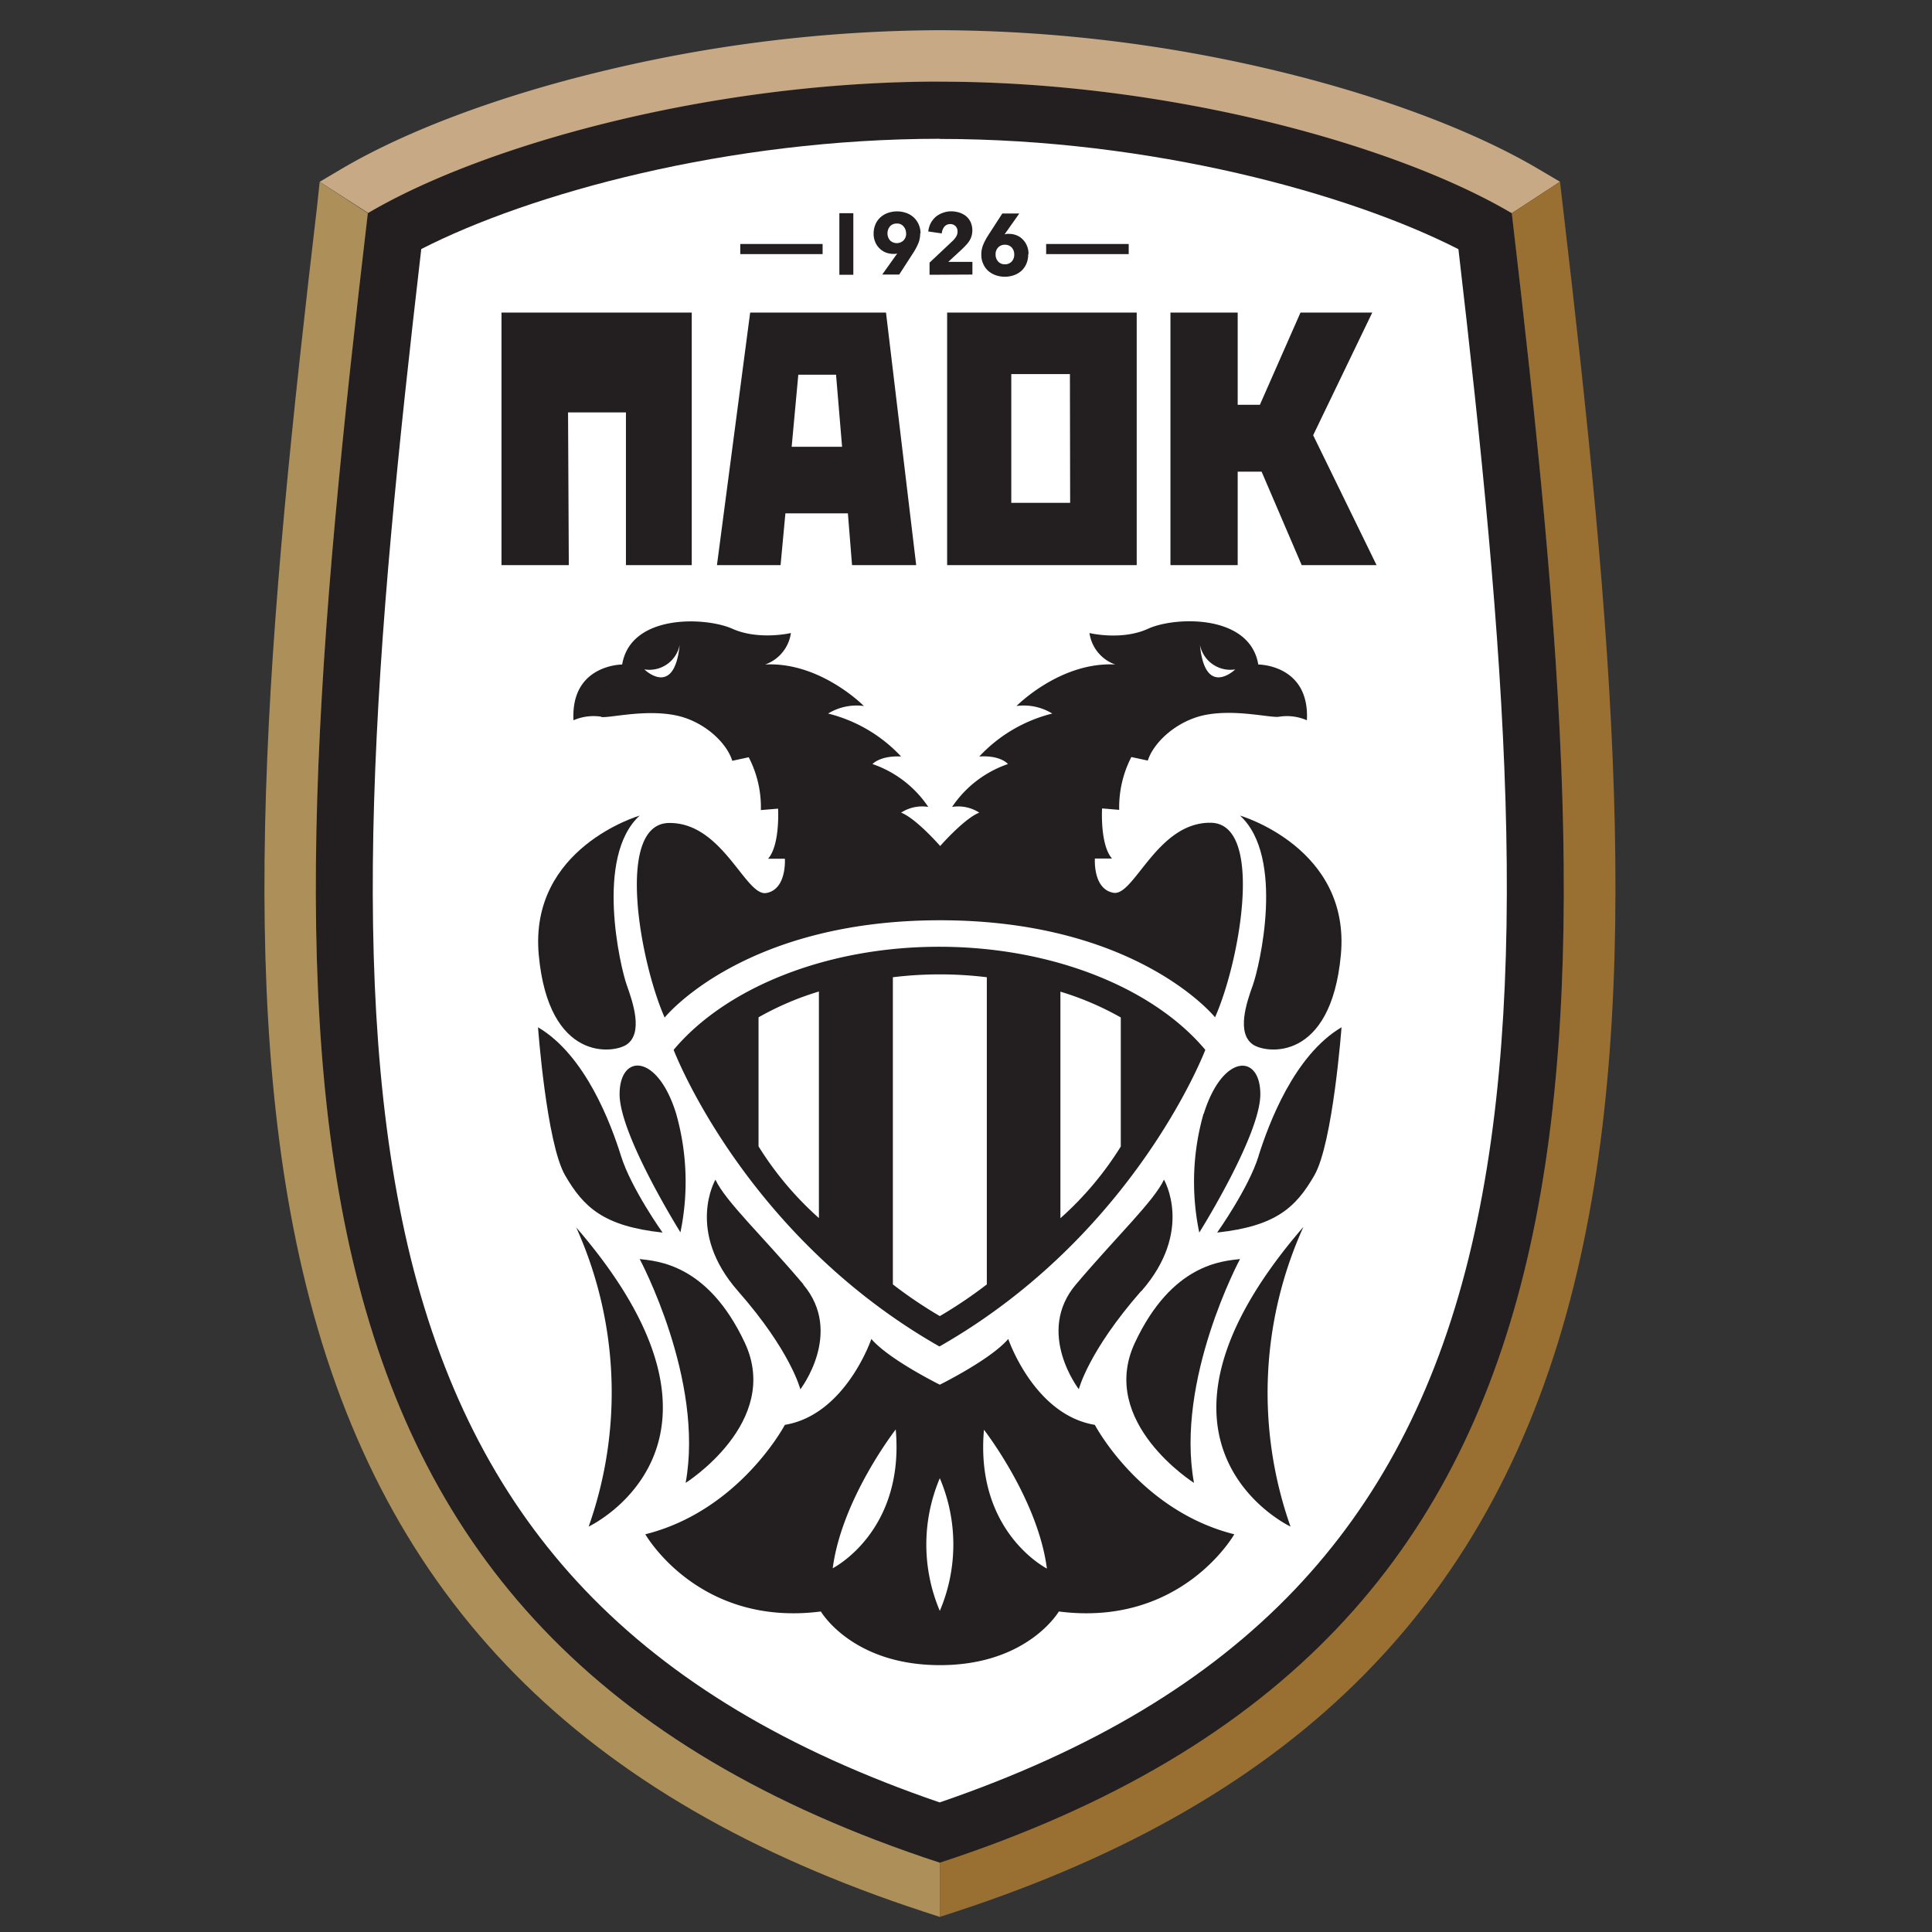
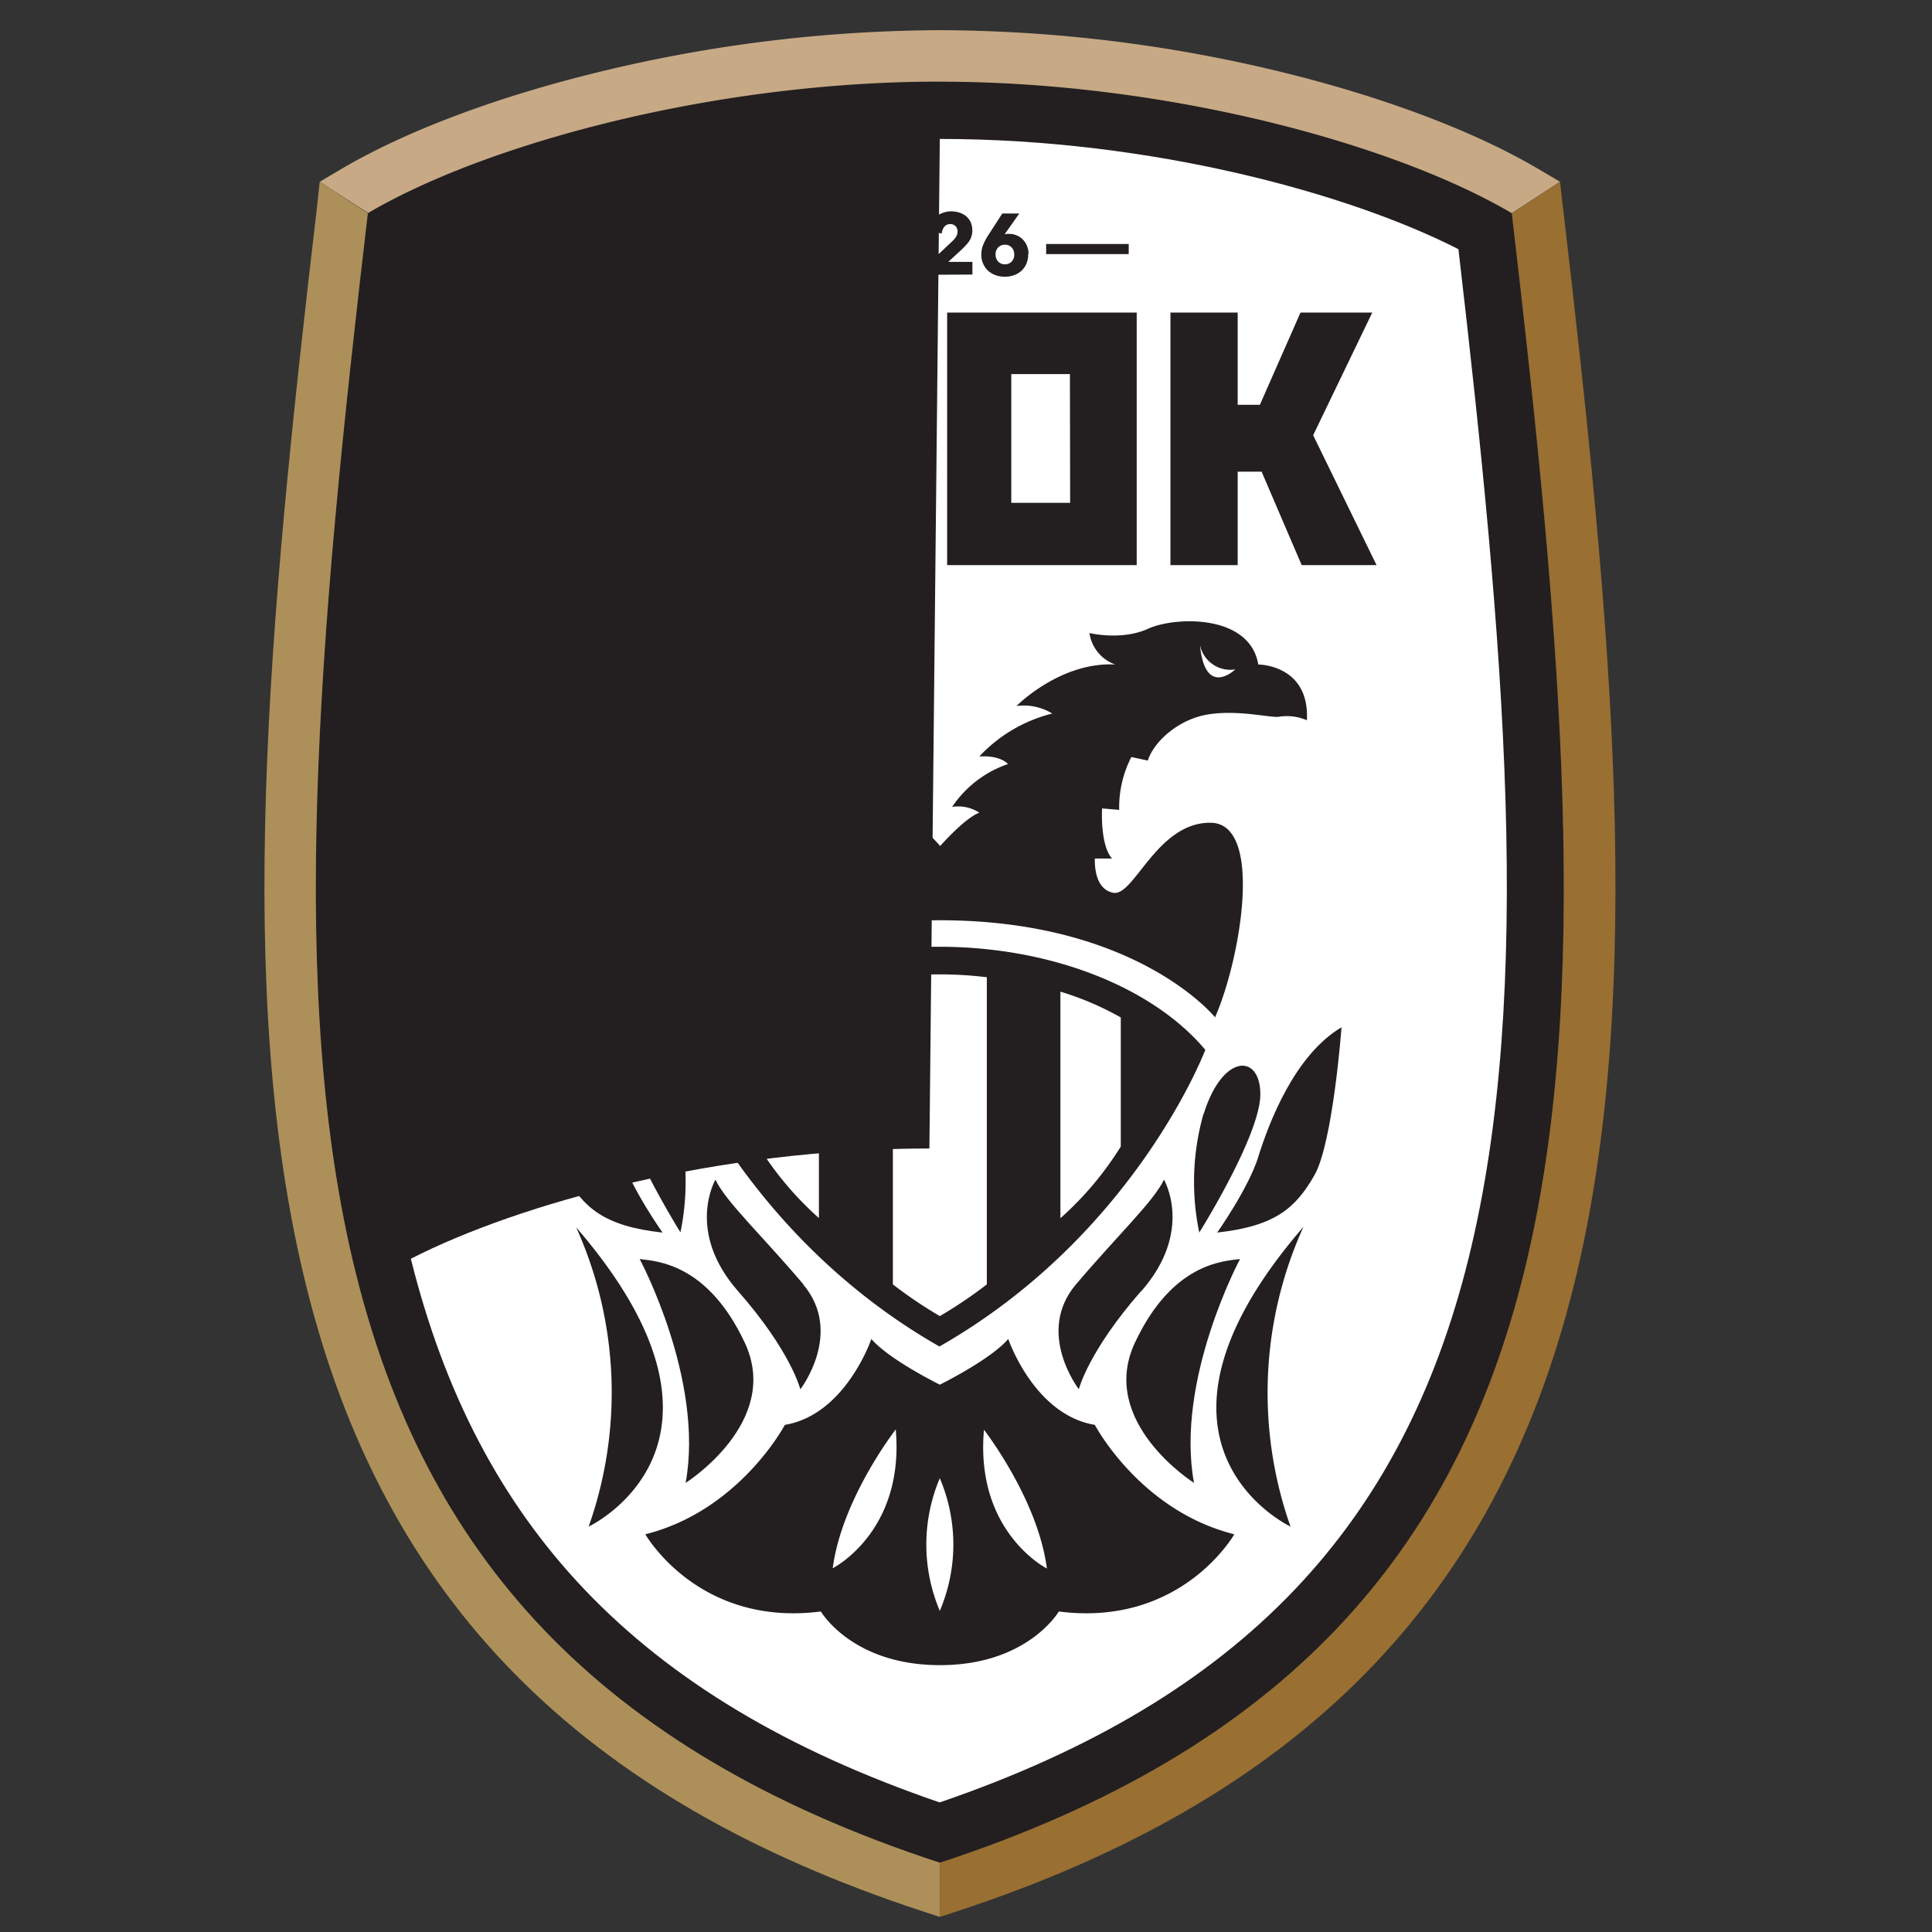
<svg xmlns="http://www.w3.org/2000/svg" viewBox="0 0 256 256">
  <rect x="0" y="0" width="256" height="256" fill="#333333" stroke="none" />
  <defs>
    <clipPath id="clip-path">
      <rect x="-6.85" y="-10.45" width="273.06" height="273.06" style="fill:none" />
    </clipPath>
  </defs>
  <title>Voetbalpoules.nl | PAOK | Design4les.nl</title>
  <g id="svg2">
    <g id="g14">
      <g style="clip-path:url(#clip-path)">
        <g id="g16">
          <g id="g22">
            <path id="path24" d="M124.53,242.83c-21.34-7.14-37.65-16.83-49.81-29.6-11.5-12.06-19.32-26.95-23.91-45.53C41.74,131.08,46.05,84,52.28,30.6c14.36-7.87,42.35-16,72.25-16s57.89,8.12,72.25,16C203,84,207.32,131.08,198.26,167.7c-4.6,18.58-12.42,33.47-23.91,45.53-12.17,12.77-28.47,22.46-49.82,29.6" style="fill:#fff" />
          </g>
          <g id="g26">
-             <path id="path28" d="M124.53,10.82c-30.19,0-60.39,8.34-75.79,17.43-13.27,113-16.3,188.43,75.79,218.57,92.09-30.14,89.06-105.57,75.79-218.57-15.4-9.09-45.59-17.43-75.79-17.43m0,7.59c28.1,0,54.36,7.27,68.72,14.61,6.06,52.16,10.13,98.21,1.33,133.77-4.44,17.92-12,32.25-23,43.82-11.5,12.08-26.92,21.32-47.07,28.22-20.15-6.9-35.57-16.14-47.07-28.22-11-11.57-18.54-25.9-23-43.82C45.69,131.23,49.75,85.18,55.82,33c14.35-7.34,40.61-14.61,68.71-14.61" style="fill:#231f20" />
+             <path id="path28" d="M124.53,10.82c-30.19,0-60.39,8.34-75.79,17.43-13.27,113-16.3,188.43,75.79,218.57,92.09-30.14,89.06-105.57,75.79-218.57-15.4-9.09-45.59-17.43-75.79-17.43m0,7.59c28.1,0,54.36,7.27,68.72,14.61,6.06,52.16,10.13,98.21,1.33,133.77-4.44,17.92-12,32.25-23,43.82-11.5,12.08-26.92,21.32-47.07,28.22-20.15-6.9-35.57-16.14-47.07-28.22-11-11.57-18.54-25.9-23-43.82c14.35-7.34,40.61-14.61,68.71-14.61" style="fill:#231f20" />
          </g>
          <g id="g30">
-             <path id="path32" d="M177.67,126.55c1.33-14.22-13.36-18.48-13.36-18.48,6,5.5,2.56,20.09,1.7,22.46s-2.18,6.35,0,7.87c1.74,1.21,10.33,2.37,11.66-11.85" style="fill:#231f20" />
-           </g>
+             </g>
          <g id="g34">
            <path id="path36" d="M166.77,153.18c-1.32,4.27-5.49,10.14-5.49,10.14,7.77-.85,10.42-3.31,12.88-7.58s3.6-19.62,3.6-19.62c-6.27,3.7-9.66,12.8-11,17.06" style="fill:#231f20" />
          </g>
          <g id="g38">
            <path id="path40" d="M159.47,147.59a32.94,32.94,0,0,0-.56,15.73S167,150.43,167,145s-5-5.4-7.49,2.56" style="fill:#231f20" />
          </g>
          <g id="g42">
            <path id="path44" d="M151.23,171.09c7-8,3-14.78,3-14.78-1.32,2.84-6.25,7.49-11.66,13.88s.38,13.89.38,13.89,1.24-5,8.25-13" style="fill:#231f20" />
          </g>
          <g id="g46">
            <path id="path48" d="M150.38,177.92c-4.93,10.52,7.83,18.57,7.83,18.57-2.5-13.64,6.1-29.66,6.1-29.66-2.28.28-9,.57-13.93,11.09" style="fill:#231f20" />
          </g>
          <g id="g50">
            <path id="path52" d="M171,202.28a53.27,53.27,0,0,1,1.71-39.71c-24.92,28.81-1.71,39.71-1.71,39.71" style="fill:#231f20" />
          </g>
          <g id="g54">
            <path id="path56" d="M118.31,129.49a51.18,51.18,0,0,1,12.45,0v40.7a59.33,59.33,0,0,1-6.23,4.2,59.37,59.37,0,0,1-6.22-4.2Zm-9.8,31.91a43.3,43.3,0,0,1-8-9.5V134.8a38.88,38.88,0,0,1,8-3.42Zm32-30a39.1,39.1,0,0,1,8,3.42v17.1a43.17,43.17,0,0,1-8,9.5Zm-16,47,0,0v0c25.92-14.79,35.2-39.29,35.2-39.29-6.87-8.2-20.25-13.64-35.2-13.66h-.06c-15,0-28.32,5.46-35.19,13.66,0,0,9.27,24.5,35.19,39.29v0l0,0" style="fill:#231f20" />
          </g>
          <g id="g58">
            <path id="path60" d="M130.38,189.45s7.14,9.16,8.34,18.39c0,0-9.54-4.81-8.34-18.39m-5.85,24a22.51,22.51,0,0,1,0-17.58,22.46,22.46,0,0,1,0,17.58m-14.19-5.65c1.21-9.23,8.35-18.39,8.35-18.39,1.2,13.58-8.35,18.39-8.35,18.39m34.73-19c-8.06-1.33-11.47-11.38-11.47-11.38-2.31,2.69-8.76,5.9-9.07,6.06-.31-.16-6.76-3.37-9.07-6.06,0,0-3.41,10.05-11.46,11.38,0,0-6,11.37-18.49,14.5,0,0,7,12.32,23.26,10.23,0,0,4.12,7.09,15.73,7.11h.06c11.61,0,15.74-7.11,15.74-7.11,16.27,2.09,23.25-10.23,23.25-10.23-12.51-3.13-18.48-14.5-18.48-14.5" style="fill:#231f20" />
          </g>
          <g id="g62">
            <path id="path64" d="M83.05,138.4c2.18-1.52.85-5.5,0-7.87s-4.27-17,1.71-22.46c0,0-14.69,4.26-13.37,18.48s9.92,13.06,11.66,11.85" style="fill:#231f20" />
          </g>
          <g id="g66">
            <path id="path68" d="M87.79,163.32s-4.17-5.87-5.5-10.14-4.72-13.36-11-17.06c0,0,1.12,15.36,3.59,19.62s5.12,6.73,12.89,7.58" style="fill:#231f20" />
          </g>
          <g id="g70">
            <path id="path72" d="M82.1,145c0,5.4,8.06,18.29,8.06,18.29a33,33,0,0,0-.57-15.73c-2.46-8-7.49-8-7.49-2.56" style="fill:#231f20" />
          </g>
          <g id="g74">
            <path id="path76" d="M106.46,170.19c-5.4-6.39-10.33-11-11.66-13.88,0,0-4,6.82,3,14.78s8.25,13,8.25,13,5.78-7.49.38-13.89" style="fill:#231f20" />
          </g>
          <g id="g78">
            <path id="path80" d="M98.69,177.92C93.76,167.4,87,167.11,84.76,166.83c0,0,8.59,16,6.09,29.66,0,0,12.77-8.05,7.84-18.57" style="fill:#231f20" />
          </g>
          <g id="g82">
            <path id="path84" d="M76.32,162.57A53.22,53.22,0,0,1,78,202.28s23.22-10.9-1.71-39.71" style="fill:#231f20" />
          </g>
          <g id="g86">
            <path id="path88" d="M90.06,85.46c-.72,7.11-4.68,3.24-4.68,3.24a4.1,4.1,0,0,0,4.68-3.24m73.62,3.24s-4,3.87-4.68-3.24a4.11,4.11,0,0,0,4.68,3.24M79.64,95c1,.2,5.82-1.08,10-.19,3.64.78,6.64,3.57,7.39,6l2.18-.47a14.42,14.42,0,0,1,1.61,7l2.28-.19s.28,4.83-1.33,6.64H104s.28,4.07-2.47,4.54-5.78-9.38-12.89-9.28-3.88,18.29-.57,25.78c0,0,10.33-12.88,36.46-12.89S161,134.8,161,134.8c3.32-7.49,6.54-25.69-.57-25.78s-10.14,9.76-12.89,9.28-2.46-4.54-2.46-4.54h2.27c-1.61-1.81-1.32-6.64-1.32-6.64l2.27.19a14.55,14.55,0,0,1,1.61-7l2.18.47c.76-2.4,3.76-5.19,7.39-6,4.13-.89,8.95.39,10,.19a6.63,6.63,0,0,1,3.69.47c.38-7.39-6.44-7.39-6.44-7.39-1.14-6.73-11.09-6.35-14.6-4.74s-7.77.57-7.77.57a5.2,5.2,0,0,0,3.41,4.17c-7.29-.38-13.08,5.5-13.08,5.5a7.22,7.22,0,0,1,4.74,1,19.74,19.74,0,0,0-9.67,5.69c2.85-.19,3.8,1,3.8,1a14.59,14.59,0,0,0-7.4,5.68,5.12,5.12,0,0,1,3.6.76c-1.88.72-4.88,4.08-5.18,4.42-.3-.34-3.29-3.7-5.18-4.42a5.12,5.12,0,0,1,3.6-.76,14.6,14.6,0,0,0-7.39-5.68s1-1.14,3.79-1a19.74,19.74,0,0,0-9.67-5.69,7.22,7.22,0,0,1,4.74-1s-5.78-5.88-13.08-5.5a5.19,5.19,0,0,0,3.41-4.17s-4.26,1-7.77-.57-13.46-2-14.59,4.74c0,0-6.83,0-6.45,7.39a6.65,6.65,0,0,1,3.7-.47" style="fill:#231f20" />
          </g>
          <g id="g90">
            <path id="path92" d="M91.66,74.88H82.94V54.65H75.27l.1,20.23H66.45V41.42H91.66Z" style="fill:#231f20" />
          </g>
          <path id="path94" d="M141.8,66.63H134V49.57h7.77Zm-16.3,8.25h25.12V41.42H125.5Z" style="fill:#231f20" />
          <g id="g96">
            <path id="path98" d="M104.9,59.2l.88-9.55h5l.8,9.55Zm8,15.68h8.5l-4-33.46h-18L95,74.88h8.43l.64-6.86h8.28Z" style="fill:#231f20" />
          </g>
          <g id="g100">
            <path id="path102" d="M172.48,74.88h9.92L174,57.67l7.83-16.25h-9.51l-5.38,12.22H164V41.42h-8.91V74.88H164V62.5h3.17Z" style="fill:#231f20" />
          </g>
          <path id="path104" d="M111.22,28.25h1.85v8.16h-1.85Z" style="fill:#231f20" />
          <g id="g106">
            <path id="path108" d="M120.06,30.93a1.37,1.37,0,0,0-.33-.92,1.08,1.08,0,0,0-.89-.39,1.17,1.17,0,0,0-.91.37,1.46,1.46,0,0,0,0,1.86,1.29,1.29,0,0,0,1.8,0,1.29,1.29,0,0,0,.34-.93m1.86,0a3.34,3.34,0,0,1-.25,1.32,7.73,7.73,0,0,1-.63,1.2l-1.9,2.94h-2.25l2-2.81,0,0a.77.77,0,0,1-.27.07l-.28,0a2.72,2.72,0,0,1-1-.19,2.52,2.52,0,0,1-.82-.55,2.47,2.47,0,0,1-.56-.84,2.72,2.72,0,0,1-.21-1.09,3.08,3.08,0,0,1,.24-1.24,2.62,2.62,0,0,1,.66-.93,2.9,2.9,0,0,1,1-.59,3.68,3.68,0,0,1,1.2-.2,3.64,3.64,0,0,1,1.2.2,2.76,2.76,0,0,1,1,.59,2.67,2.67,0,0,1,.66.92,2.79,2.79,0,0,1,.25,1.21" style="fill:#231f20" />
          </g>
          <g id="g110">
            <path id="path112" d="M123.17,36.41V34.8l3.06-2.88a2.72,2.72,0,0,0,.47-.58,1.27,1.27,0,0,0,.18-.67,1,1,0,0,0-.27-.71,1,1,0,0,0-.71-.27,1,1,0,0,0-.76.34,1.59,1.59,0,0,0-.35.9L123,30.67a3.27,3.27,0,0,1,.33-1.11,3.18,3.18,0,0,1,.66-.83,3,3,0,0,1,.92-.52A3.28,3.28,0,0,1,126,28a3.77,3.77,0,0,1,1.06.15,2.89,2.89,0,0,1,.91.46,2.35,2.35,0,0,1,.63.79,2.74,2.74,0,0,1,.13,1.89,2.41,2.41,0,0,1-.3.65,3.45,3.45,0,0,1-.45.56c-.16.18-.34.35-.51.52l-1.82,1.68h3.2v1.68Z" style="fill:#231f20" />
          </g>
          <g id="g114">
            <path id="path116" d="M134.39,33.71a1.31,1.31,0,0,0-.33-.91,1.18,1.18,0,0,0-.89-.37,1.2,1.2,0,0,0-.91.36,1.29,1.29,0,0,0-.34.94,1.36,1.36,0,0,0,.33.91,1.14,1.14,0,0,0,.9.38,1.18,1.18,0,0,0,.9-.36,1.3,1.3,0,0,0,.34-.95m1.85,0a3.08,3.08,0,0,1-.24,1.24,2.75,2.75,0,0,1-.66.94,3,3,0,0,1-1,.58,3.64,3.64,0,0,1-1.2.2,3.68,3.68,0,0,1-1.2-.2,3.1,3.1,0,0,1-1-.58,2.71,2.71,0,0,1-.66-.93,2.79,2.79,0,0,1-.25-1.21,3.34,3.34,0,0,1,.25-1.32,7.73,7.73,0,0,1,.63-1.2l1.9-2.94h2.25L133.15,31l0,.06a1,1,0,0,1,.27-.07,1.42,1.42,0,0,1,.28,0,2.6,2.6,0,0,1,1,.19,2.22,2.22,0,0,1,.81.54,2.47,2.47,0,0,1,.56.84,2.59,2.59,0,0,1,.21,1.09" style="fill:#231f20" />
          </g>
          <path id="path118" d="M149.56,33.67H138.62V32.33h10.94Z" style="fill:#231f20" />
          <path id="path120" d="M109,33.67H98.09V32.33H109Z" style="fill:#231f20" />
          <g id="g122">
            <path id="path124" d="M124.53,10.82c30.2,0,60.39,8.34,75.79,17.43h0l6.39-4.17-2.92-1.72c-8.48-5-20.62-9.57-34.2-12.87A193.65,193.65,0,0,0,124.53,4a193.51,193.51,0,0,0-45,5.5C65.9,12.8,53.75,17.37,45.27,22.37l-2.91,1.72h0l6.42,4.13c15.42-9.08,45.58-17.41,75.75-17.41" style="fill:#c7a985" />
          </g>
          <g id="g126">
            <path id="path128" d="M48.74,28.25l0,0L42.36,24.1,42,27.46c-6.47,55.17-11.06,104-1.46,142.79C50.84,212,76.86,238.4,122.41,253.31l2.12.69v-7.18C32.44,216.68,35.47,141.25,48.74,28.25" style="fill:#ad9059" />
          </g>
          <g id="g130">
            <path id="path132" d="M207.1,27.46l-.39-3.37-6.39,4.17c13.27,113,16.3,188.42-75.79,218.56V254l2.12-.69c45.55-14.91,71.58-41.3,81.91-83.06,9.6-38.79,5-87.62-1.46-142.79" style="fill:#996f32" />
          </g>
        </g>
      </g>
    </g>
  </g>
</svg>